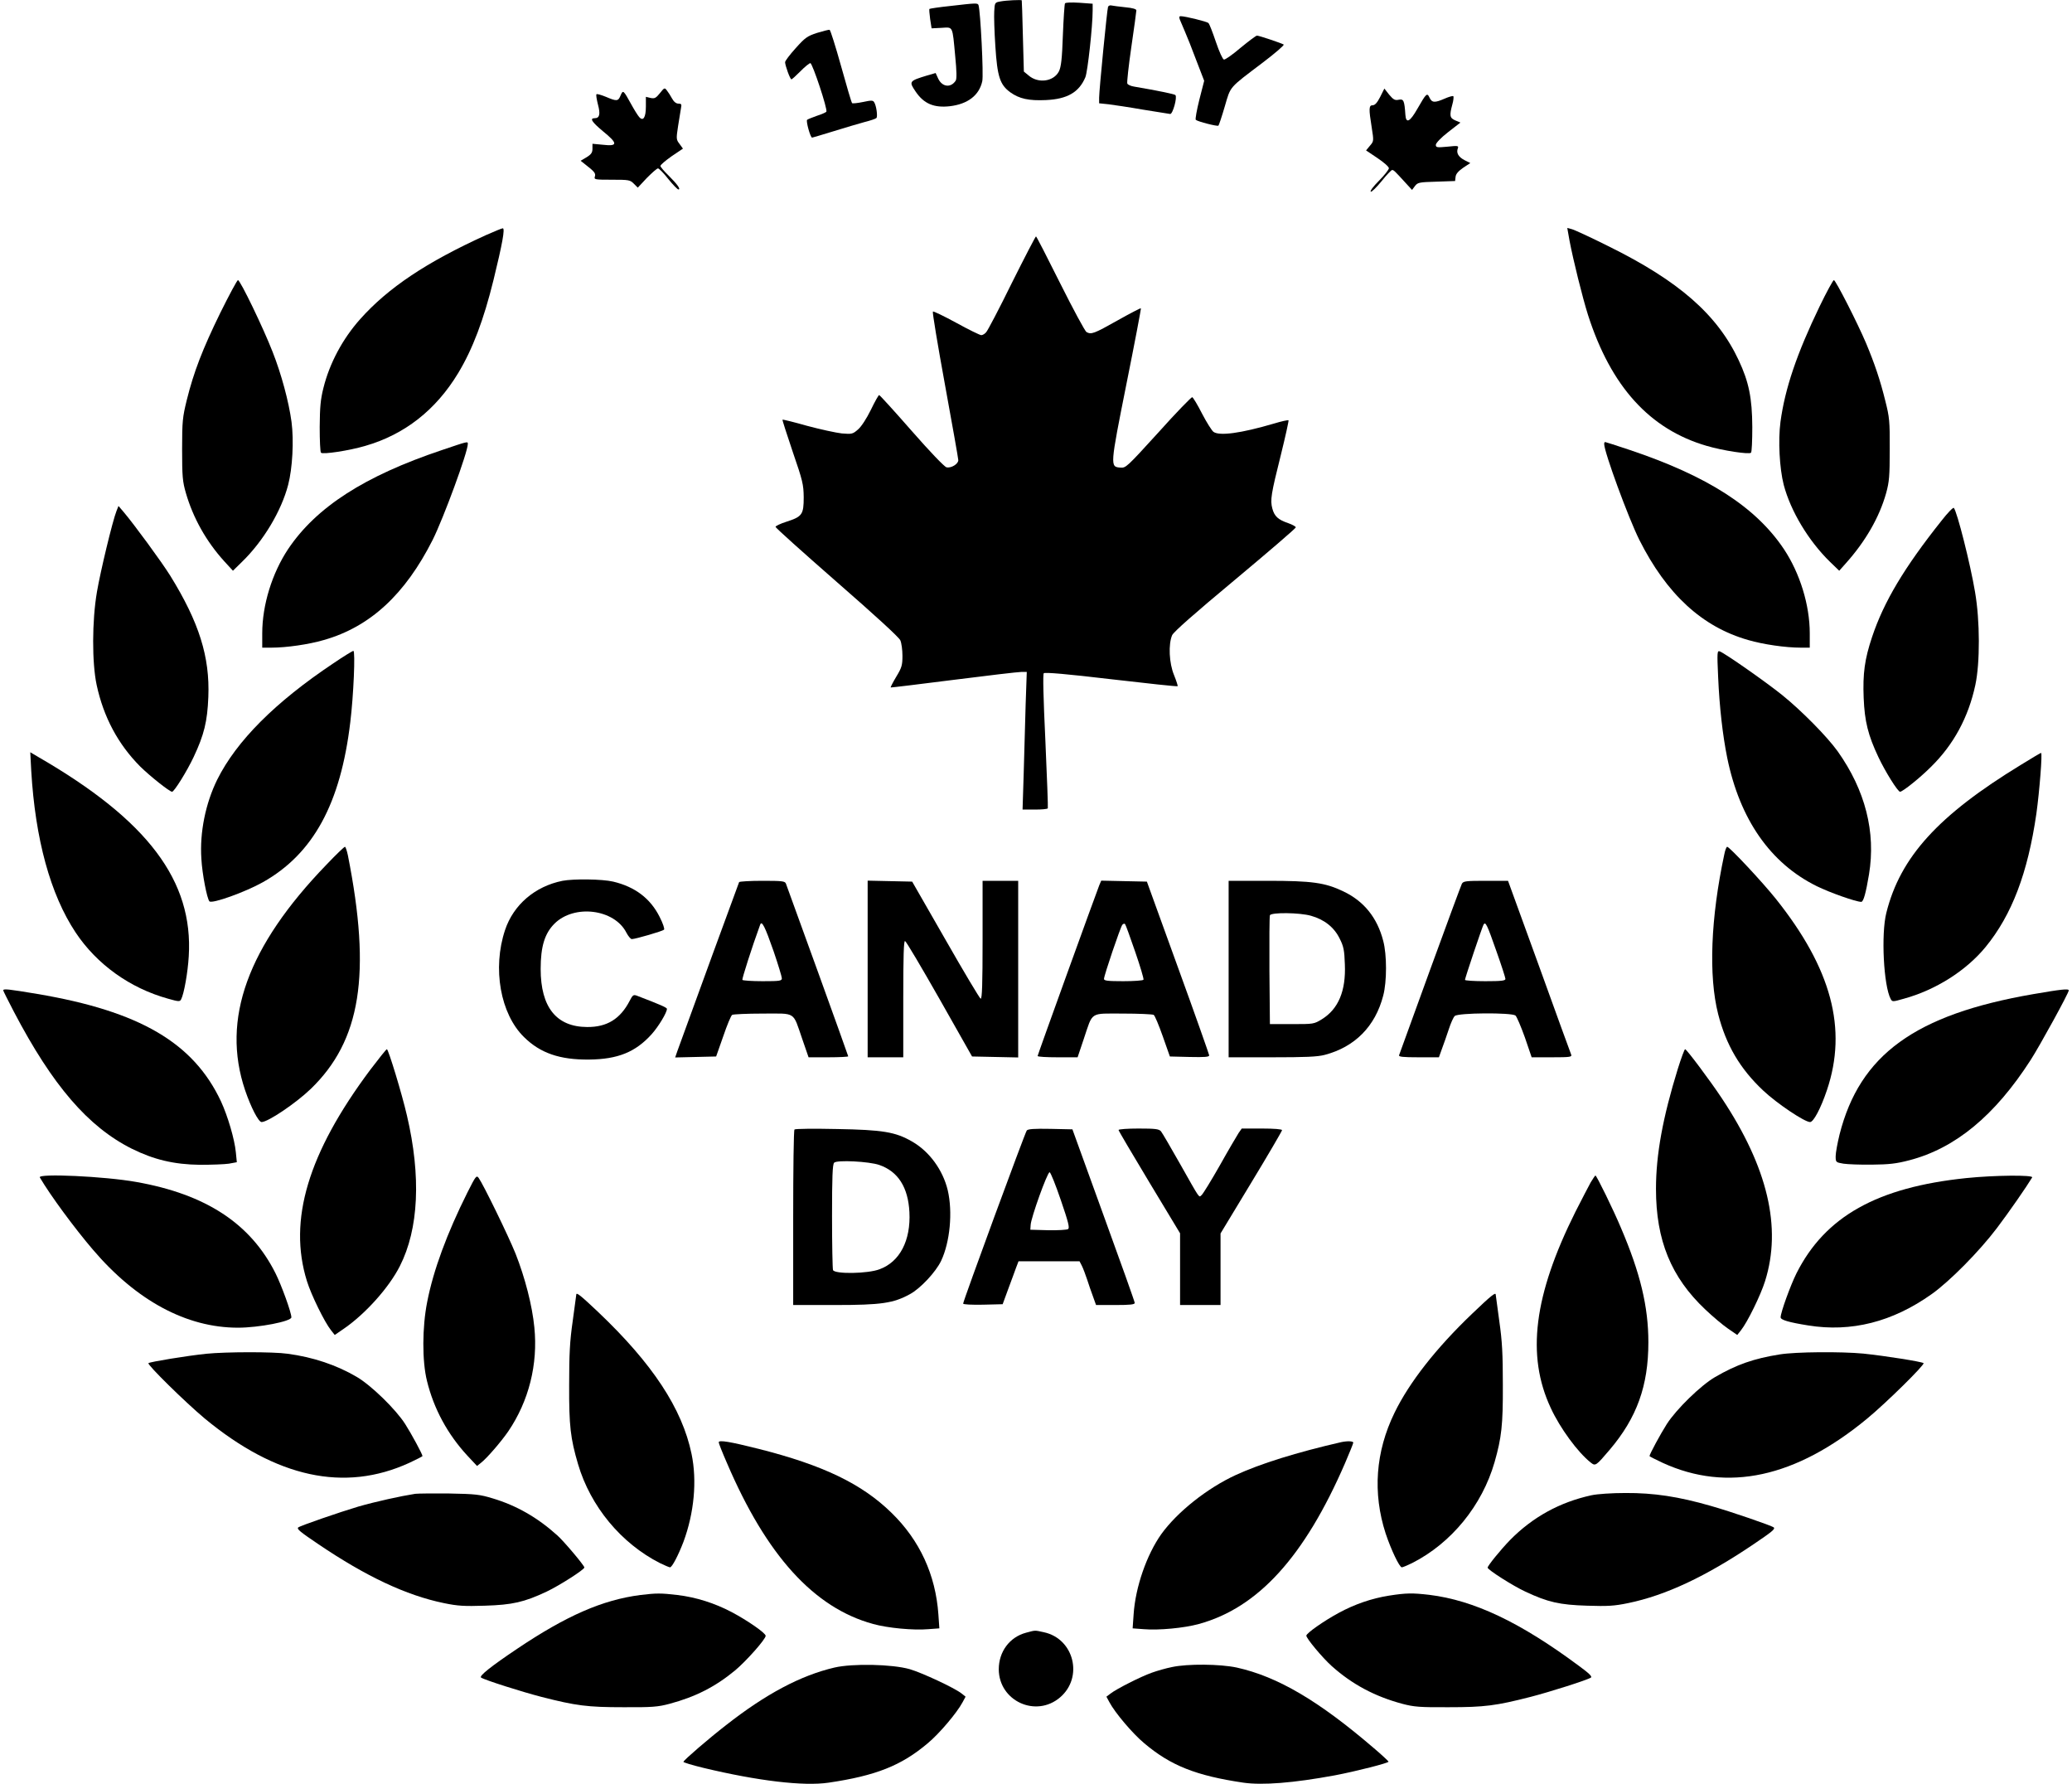
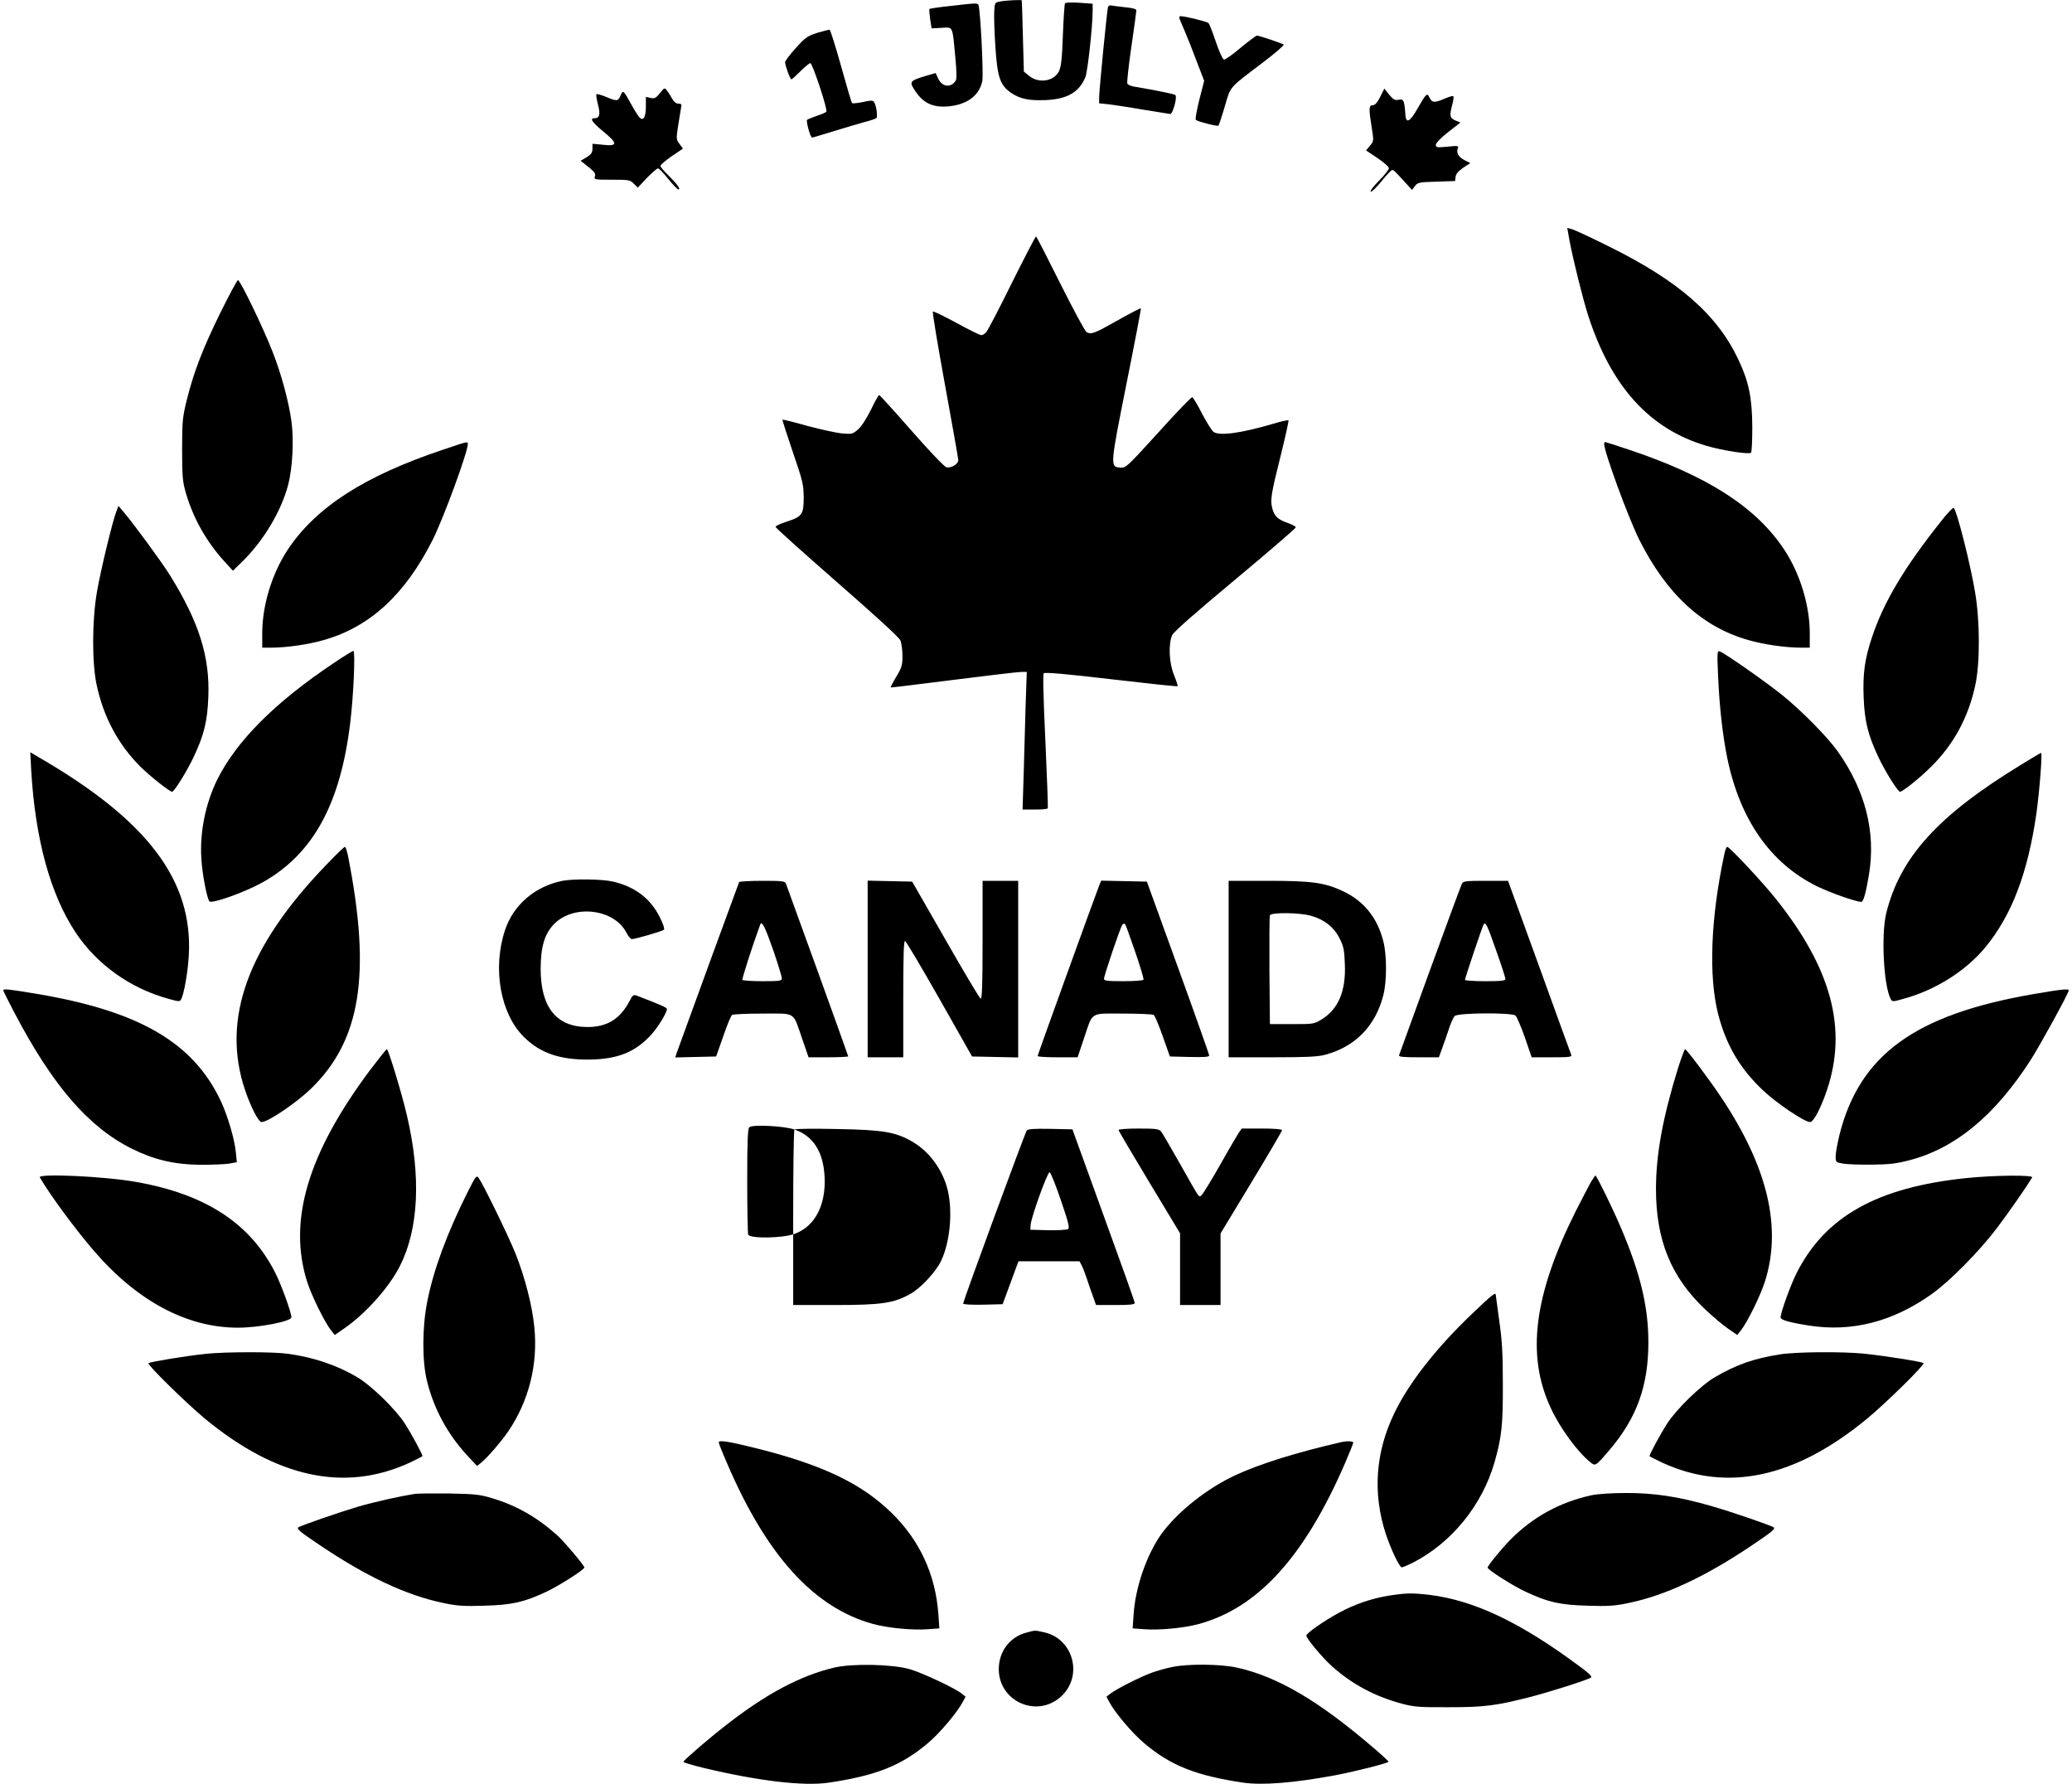
<svg xmlns="http://www.w3.org/2000/svg" version="1.0" width="1280pt" height="1102pt" viewBox="0 0 1280 1102" preserveAspectRatio="xMidYMid meet">
  <g transform="translate(0,1102) scale(0.1,-0.1)" fill="#000000" stroke="none">
    <path d="M6180 11011 c-34 -6 -35 -7 -38 -61 -2 -30 1 -128 7 -217 12 -186 28 -236 92 -283 56 -40 114 -53 221 -48 131 6 204 48 243 141 14 34 45 314 45 413 l0 41 -82 6 c-50 3 -85 2 -89 -4 -3 -6 -9 -94 -13 -197 -5 -146 -11 -195 -24 -222 -32 -64 -129 -78 -189 -25 l-28 23 -6 219 c-3 120 -6 219 -7 221 -3 4 -96 0 -132 -7z" />
    <path d="M5870 10983 c-68 -7 -126 -16 -128 -18 -3 -2 0 -30 4 -62 l9 -58 61 3 c73 4 67 17 85 -176 9 -91 10 -139 3 -150 -30 -46 -83 -40 -108 12 l-16 35 -52 -15 c-112 -34 -114 -37 -72 -99 51 -76 114 -102 212 -91 110 13 181 67 200 154 9 38 -11 431 -23 470 -5 14 -12 14 -175 -5z" />
    <path d="M6845 10978 c-6 -17 -55 -516 -55 -561 l0 -35 58 -6 c31 -4 127 -18 212 -33 85 -14 161 -26 169 -27 16 -1 45 104 32 117 -6 6 -113 28 -254 52 -21 3 -40 12 -43 19 -3 8 8 109 25 226 17 117 31 218 31 226 0 8 -23 15 -67 19 -38 4 -76 9 -86 11 -9 3 -19 -1 -22 -8z" />
    <path d="M7289 10898 c5 -13 19 -45 31 -73 12 -27 44 -107 70 -177 l49 -127 -30 -117 c-16 -64 -26 -120 -22 -124 12 -11 134 -42 140 -36 3 3 21 56 39 118 38 129 22 110 237 273 75 57 133 107 127 110 -15 9 -152 55 -165 55 -6 0 -51 -34 -101 -75 -49 -42 -95 -74 -103 -73 -8 2 -29 48 -50 110 -20 59 -40 111 -46 116 -10 9 -144 42 -171 42 -10 0 -11 -6 -5 -22z" />
    <path d="M5048 10817 c-61 -20 -74 -29 -133 -95 -36 -40 -65 -78 -65 -86 0 -20 31 -106 39 -106 4 0 29 23 56 50 27 28 55 50 61 50 13 0 108 -286 99 -300 -3 -4 -29 -16 -58 -25 -28 -10 -56 -21 -61 -25 -8 -8 20 -110 31 -110 3 0 62 18 131 39 70 22 156 47 192 57 36 9 69 20 74 25 9 8 0 77 -14 98 -7 12 -18 12 -69 1 -34 -7 -64 -10 -67 -7 -4 3 -34 106 -68 228 -34 122 -66 223 -71 225 -6 1 -40 -8 -77 -19z" />
    <path d="M4077 10445 c-25 -31 -33 -35 -58 -30 l-29 7 0 -60 c0 -68 -17 -94 -42 -64 -8 9 -30 44 -48 77 -49 89 -51 91 -66 56 -15 -37 -23 -38 -91 -9 -29 12 -55 19 -58 16 -4 -3 1 -32 9 -64 16 -59 10 -84 -20 -84 -33 0 -18 -23 50 -80 94 -76 94 -95 0 -84 l-64 6 0 -30 c0 -24 -7 -35 -36 -53 l-37 -22 24 -19 c62 -48 70 -58 64 -78 -6 -19 -2 -20 105 -20 104 0 112 -1 135 -24 l25 -25 56 60 c32 32 62 59 69 59 6 0 35 -29 63 -65 29 -36 57 -65 63 -65 16 0 -6 31 -60 85 -28 27 -51 54 -51 60 0 7 31 33 69 60 l70 47 -21 29 c-21 27 -21 32 -9 111 7 46 15 95 18 111 5 23 2 27 -16 27 -14 0 -28 11 -39 31 -9 17 -24 40 -32 50 -14 19 -16 18 -43 -16z" />
    <path d="M8526 10421 c-18 -35 -32 -51 -46 -51 -24 0 -25 -20 -6 -138 13 -83 13 -84 -11 -112 l-24 -29 70 -47 c39 -26 71 -54 71 -63 0 -8 -27 -43 -61 -77 -34 -34 -57 -64 -51 -68 5 -3 35 26 66 64 31 39 61 70 66 70 10 0 16 -6 79 -75 l44 -48 18 24 c17 22 25 24 133 27 l115 4 3 26 c2 18 17 35 47 56 l44 29 -36 18 c-38 20 -52 45 -41 73 6 16 0 17 -65 10 -65 -6 -71 -5 -71 12 1 11 31 43 76 78 l76 59 -31 13 c-35 15 -38 29 -19 99 7 24 9 47 6 51 -4 3 -28 -4 -53 -15 -62 -27 -79 -26 -94 6 -15 32 -20 27 -75 -69 -46 -81 -70 -93 -74 -38 -6 90 -11 100 -41 94 -23 -5 -33 0 -59 31 l-30 38 -26 -52z" />
-     <path d="M3000 9567 c-365 -166 -602 -324 -775 -518 -108 -121 -189 -272 -227 -425 -18 -72 -22 -118 -23 -241 0 -83 3 -155 8 -159 11 -12 175 13 273 42 243 70 436 221 574 449 90 149 158 329 219 577 54 221 72 318 57 318 -6 0 -54 -20 -106 -43z" />
    <path d="M9696 9533 c23 -120 79 -347 114 -458 142 -443 382 -707 734 -809 98 -29 262 -54 273 -42 5 4 8 76 8 159 -1 178 -21 278 -84 412 -132 282 -370 490 -806 705 -110 55 -212 102 -226 105 l-27 7 14 -79z" />
    <path d="M6251 9273 c-78 -159 -150 -296 -159 -305 -8 -10 -22 -18 -30 -18 -8 0 -78 34 -154 76 -77 42 -142 73 -145 70 -4 -4 30 -208 75 -454 45 -246 82 -455 82 -464 0 -24 -45 -51 -73 -44 -13 3 -103 97 -216 226 -106 121 -196 220 -200 220 -4 0 -27 -41 -51 -91 -26 -53 -59 -104 -79 -121 -33 -29 -38 -30 -100 -25 -36 4 -133 25 -215 47 -81 23 -150 40 -152 38 -2 -2 27 -91 63 -198 62 -180 67 -202 68 -281 0 -106 -9 -120 -106 -151 -38 -12 -69 -27 -68 -32 0 -6 171 -159 379 -341 235 -205 384 -341 392 -360 7 -16 13 -59 13 -95 0 -58 -4 -73 -38 -129 -21 -35 -36 -65 -35 -67 2 -1 176 20 388 47 212 27 400 49 419 49 l34 0 -7 -202 c-3 -112 -9 -303 -12 -425 l-7 -223 76 0 c42 0 78 3 80 8 2 4 -5 191 -15 416 -13 272 -16 412 -10 418 7 7 146 -5 416 -37 224 -26 408 -46 411 -43 2 2 -8 33 -22 68 -31 74 -36 191 -12 247 10 21 132 129 389 343 206 172 375 317 375 323 0 5 -21 17 -47 26 -62 21 -85 42 -98 90 -14 53 -8 89 53 333 28 113 49 209 47 212 -3 3 -44 -6 -90 -20 -204 -60 -337 -78 -374 -51 -10 8 -42 58 -70 112 -28 55 -55 100 -61 102 -5 1 -100 -96 -209 -218 -195 -214 -201 -220 -235 -217 -64 5 -64 7 38 518 51 254 91 464 89 466 -2 2 -68 -32 -146 -76 -144 -81 -160 -87 -190 -71 -9 5 -82 140 -162 300 -80 160 -147 291 -150 291 -3 0 -70 -129 -149 -287z" />
    <path d="M1361 9088 c-110 -225 -164 -365 -207 -538 -26 -106 -29 -130 -29 -305 0 -169 3 -199 23 -269 45 -155 125 -298 236 -421 l55 -60 56 55 c132 128 243 314 285 475 27 103 36 274 21 389 -17 126 -63 296 -117 433 -58 149 -200 443 -214 443 -5 0 -54 -91 -109 -202z" />
-     <path d="M11241 9128 c-141 -292 -214 -507 -242 -714 -15 -114 -6 -286 20 -388 43 -163 153 -346 286 -476 l57 -55 40 45 c122 136 208 285 250 435 19 70 22 104 22 270 1 174 -2 199 -27 298 -32 130 -66 230 -119 357 -53 125 -188 390 -199 390 -5 0 -45 -73 -88 -162z" />
    <path d="M2729 8240 c-477 -160 -775 -352 -949 -611 -99 -149 -160 -345 -160 -521 l0 -88 58 0 c91 0 230 20 322 47 286 81 503 282 673 619 67 134 217 542 217 592 0 17 2 17 -161 -38z" />
    <path d="M9910 8278 c0 -50 150 -458 217 -592 169 -336 388 -538 673 -619 92 -27 231 -47 323 -47 l57 0 0 88 c0 176 -61 372 -160 521 -174 260 -472 451 -952 612 -81 27 -149 49 -152 49 -3 0 -6 -5 -6 -12z" />
    <path d="M720 7865 c-25 -63 -100 -376 -121 -500 -31 -180 -31 -439 -2 -575 43 -200 133 -367 269 -504 61 -60 182 -156 197 -156 13 0 92 127 133 214 65 138 85 220 91 371 10 248 -57 461 -235 749 -53 85 -223 317 -290 396 l-30 35 -12 -30z" />
    <path d="M11993 7803 c-230 -289 -356 -501 -428 -717 -46 -137 -58 -226 -52 -376 6 -146 27 -230 91 -366 43 -91 120 -214 134 -214 17 1 123 86 190 153 140 137 232 306 275 507 29 136 29 395 -2 574 -29 173 -111 497 -131 519 -4 5 -39 -31 -77 -80z" />
    <path d="M2059 6923 c-358 -239 -598 -479 -717 -718 -72 -146 -109 -326 -98 -489 5 -93 35 -248 50 -263 16 -16 221 57 331 119 310 175 479 484 539 988 20 163 32 440 19 440 -5 0 -61 -34 -124 -77z" />
    <path d="M10614 6839 c8 -186 28 -360 56 -499 78 -381 267 -652 553 -793 81 -40 243 -97 275 -97 14 0 29 56 48 170 43 261 -23 519 -193 759 -66 92 -223 251 -343 348 -102 82 -352 257 -386 270 -16 6 -17 -6 -10 -158z" />
    <path d="M193 6259 c25 -422 118 -763 274 -998 131 -197 336 -344 571 -409 67 -19 73 -19 81 -4 18 35 41 165 47 265 29 467 -253 841 -930 1232 l-49 29 6 -115z" />
    <path d="M12484 6296 c-510 -311 -745 -569 -831 -914 -33 -131 -17 -450 27 -532 10 -18 12 -18 82 2 197 54 385 174 504 319 163 199 261 458 314 824 19 137 38 375 29 375 -3 0 -59 -33 -125 -74z" />
    <path d="M2017 5680 c-488 -505 -651 -955 -503 -1393 36 -106 83 -197 102 -197 39 0 210 115 303 204 310 299 376 708 230 1444 -6 28 -14 52 -18 52 -5 0 -56 -49 -114 -110z" />
    <path d="M10652 5743 c-84 -392 -98 -750 -38 -986 49 -191 135 -338 279 -473 84 -79 255 -194 289 -194 21 0 66 84 104 197 128 379 28 751 -315 1181 -83 104 -287 322 -301 322 -5 0 -13 -21 -18 -47z" />
    <path d="M3475 5580 c-170 -34 -303 -148 -355 -304 -79 -237 -29 -518 117 -661 100 -99 221 -141 403 -139 177 2 286 46 386 157 42 47 94 133 94 156 0 8 -38 25 -187 82 -20 7 -25 3 -43 -32 -58 -112 -140 -163 -263 -162 -190 1 -287 122 -287 359 0 138 25 219 85 279 122 122 371 91 445 -56 11 -21 26 -39 33 -39 22 0 190 49 199 58 5 5 -7 40 -27 79 -57 114 -152 186 -287 218 -67 16 -245 18 -313 5z" />
    <path d="M4566 5572 c-3 -6 -295 -804 -382 -1045 l-13 -38 127 3 126 3 44 125 c23 68 48 128 55 132 7 4 92 8 189 8 209 0 184 16 244 -157 l39 -113 122 0 c68 0 123 3 123 6 0 5 -364 1012 -385 1067 -6 15 -23 17 -145 17 -77 0 -141 -4 -144 -8z m213 -427 c28 -82 51 -158 51 -167 0 -16 -12 -18 -119 -18 -66 0 -122 4 -125 8 -3 6 58 199 110 341 10 28 30 -12 83 -164z" />
    <path d="M5360 5035 l0 -545 110 0 110 0 0 361 c0 266 3 360 11 357 7 -2 102 -163 213 -358 l201 -355 143 -3 142 -3 0 546 0 545 -110 0 -110 0 0 -366 c0 -273 -3 -365 -12 -362 -6 2 -104 166 -217 364 l-206 359 -137 3 -138 3 0 -546z" />
    <path d="M6791 5553 c-25 -64 -381 -1048 -381 -1055 0 -5 56 -8 123 -8 l124 0 38 113 c58 172 34 157 243 157 97 0 182 -4 189 -8 7 -4 32 -64 56 -132 l44 -125 122 -3 c93 -2 121 0 121 10 -1 7 -87 252 -193 543 l-192 530 -141 3 -141 3 -12 -28z m222 -412 c31 -90 54 -167 51 -172 -3 -5 -59 -9 -125 -9 -97 0 -119 3 -119 14 0 21 101 318 113 334 6 7 13 9 17 5 4 -4 32 -82 63 -172z" />
    <path d="M7590 5035 l0 -545 268 0 c206 0 281 3 326 15 186 49 312 176 361 366 23 86 23 253 0 338 -37 144 -120 246 -247 306 -113 54 -193 65 -469 65 l-239 0 0 -545z m509 329 c82 -23 143 -71 177 -141 25 -49 29 -73 32 -159 7 -164 -40 -276 -142 -339 -49 -30 -51 -30 -185 -30 l-136 0 -3 330 c-1 181 0 336 3 342 7 19 185 17 254 -3z" />
    <path d="M9031 5562 c-5 -10 -94 -250 -197 -533 -103 -283 -189 -520 -191 -526 -4 -10 24 -13 120 -13 l126 0 19 53 c11 28 29 82 42 120 12 37 28 74 37 82 19 20 350 22 375 3 8 -7 34 -68 58 -135 l42 -123 125 0 c113 0 125 2 119 17 -4 9 -93 254 -198 545 l-192 528 -137 0 c-123 0 -139 -2 -148 -18z m213 -416 c31 -87 56 -165 56 -172 0 -11 -25 -14 -125 -14 -69 0 -125 4 -125 8 0 11 107 329 115 342 12 20 22 -1 79 -164z" />
    <path d="M20 4903 c0 -3 30 -63 66 -132 239 -456 459 -711 729 -846 135 -67 260 -97 420 -99 72 0 152 3 179 7 l49 9 -6 61 c-8 82 -50 224 -92 315 -170 362 -502 556 -1133 663 -180 30 -212 34 -212 22z" />
    <path d="M12560 4880 c-729 -126 -1071 -374 -1196 -867 -13 -53 -24 -113 -24 -134 0 -37 1 -38 48 -46 26 -4 106 -7 177 -6 104 1 150 6 230 27 284 74 528 275 750 620 56 87 235 413 235 429 0 12 -46 7 -220 -23z" />
    <path d="M2286 4411 c-383 -513 -507 -927 -390 -1303 27 -87 109 -254 149 -304 l23 -29 58 40 c133 92 277 253 344 385 117 230 132 554 44 930 -31 135 -115 410 -124 410 -4 0 -50 -58 -104 -129z" />
    <path d="M10365 4419 c-93 -301 -135 -529 -135 -742 0 -317 93 -545 305 -745 44 -42 107 -95 139 -117 l58 -40 23 29 c40 50 122 217 149 304 104 331 16 702 -266 1127 -72 109 -219 305 -228 305 -4 0 -24 -54 -45 -121z" />
-     <path d="M4908 4044 c-5 -4 -8 -250 -8 -546 l0 -538 258 0 c286 0 361 11 463 67 65 35 160 137 193 206 55 117 72 301 41 435 -30 126 -114 241 -221 302 -102 59 -181 72 -464 77 -140 3 -258 2 -262 -3z m524 -219 c116 -40 178 -138 186 -291 9 -175 -59 -307 -184 -353 -72 -28 -278 -31 -288 -5 -3 9 -6 158 -6 333 0 240 3 320 13 330 17 18 216 8 279 -14z" />
+     <path d="M4908 4044 c-5 -4 -8 -250 -8 -546 l0 -538 258 0 c286 0 361 11 463 67 65 35 160 137 193 206 55 117 72 301 41 435 -30 126 -114 241 -221 302 -102 59 -181 72 -464 77 -140 3 -258 2 -262 -3z c116 -40 178 -138 186 -291 9 -175 -59 -307 -184 -353 -72 -28 -278 -31 -288 -5 -3 9 -6 158 -6 333 0 240 3 320 13 330 17 18 216 8 279 -14z" />
    <path d="M6343 4038 c-11 -14 -393 -1053 -393 -1069 0 -6 50 -8 122 -7 l122 3 33 90 c19 50 40 109 49 133 l16 42 189 0 188 0 14 -27 c8 -16 22 -53 32 -83 10 -30 26 -79 37 -107 l19 -53 120 0 c89 0 119 3 119 13 0 7 -87 251 -193 542 l-192 530 -136 3 c-101 2 -139 -1 -146 -10z m210 -429 c47 -137 56 -173 45 -180 -7 -5 -62 -8 -123 -7 l-110 3 2 30 c2 44 103 325 117 325 6 0 37 -77 69 -171z" />
    <path d="M6910 4041 c0 -5 86 -150 190 -323 l190 -315 0 -222 0 -221 125 0 125 0 0 221 0 221 190 314 c105 173 190 319 190 324 0 6 -49 10 -124 10 l-125 0 -19 -27 c-10 -16 -63 -105 -116 -200 -54 -95 -105 -178 -113 -184 -18 -15 -5 -34 -135 196 -56 99 -108 188 -116 198 -13 14 -33 17 -139 17 -67 0 -123 -4 -123 -9z" />
    <path d="M246 3748 c65 -111 215 -314 327 -445 269 -316 579 -483 897 -483 129 0 330 39 330 64 0 30 -61 198 -98 272 -154 307 -430 488 -860 564 -195 35 -611 54 -596 28z" />
    <path d="M2887 3654 c-125 -250 -210 -479 -248 -675 -31 -156 -32 -366 -1 -489 42 -171 127 -328 249 -460 l60 -64 25 20 c36 28 124 130 168 194 127 187 184 414 161 642 -13 135 -58 308 -116 455 -46 114 -199 427 -228 468 -14 18 -18 12 -70 -91z" />
    <path d="M9827 3718 c-13 -24 -56 -106 -95 -183 -257 -515 -304 -886 -152 -1211 57 -124 167 -274 247 -337 29 -23 32 -21 117 79 168 198 239 395 239 664 0 220 -50 428 -170 708 -46 110 -150 322 -157 322 -2 0 -15 -19 -29 -42z" />
    <path d="M12147 3744 c-551 -57 -872 -237 -1049 -588 -37 -74 -98 -242 -98 -272 0 -16 51 -31 170 -50 266 -43 521 21 764 194 111 79 293 263 402 407 75 99 185 258 218 313 10 16 -232 14 -407 -4z" />
-     <path d="M3560 3024 c0 -3 -10 -77 -22 -163 -18 -125 -22 -204 -22 -396 -1 -252 8 -328 55 -488 77 -261 266 -489 506 -611 29 -14 57 -26 62 -26 13 0 52 76 83 157 66 178 85 377 50 544 -58 279 -241 557 -576 875 -110 104 -136 125 -136 108z" />
    <path d="M9094 2906 c-223 -213 -388 -424 -479 -611 -118 -242 -136 -496 -55 -746 33 -99 85 -209 100 -209 6 0 34 12 63 26 243 123 433 356 510 624 43 151 52 229 51 475 0 192 -4 271 -22 396 -12 86 -22 160 -22 163 0 17 -28 -5 -146 -118z" />
    <path d="M1275 2659 c-118 -12 -349 -50 -358 -58 -9 -9 228 -242 349 -343 441 -364 862 -456 1262 -273 45 21 82 40 82 42 0 11 -68 137 -107 198 -58 91 -210 239 -299 291 -124 73 -269 122 -427 143 -90 13 -383 12 -502 0z" />
    <path d="M10995 2655 c-159 -25 -268 -63 -400 -140 -88 -51 -239 -198 -298 -290 -39 -61 -107 -187 -107 -198 0 -2 37 -21 82 -42 400 -183 821 -91 1262 273 121 100 358 334 349 343 -10 9 -237 45 -372 59 -138 13 -417 11 -516 -5z" />
    <path d="M4440 2112 c0 -6 22 -62 50 -126 245 -573 538 -896 904 -996 90 -25 248 -40 341 -32 l68 5 -6 86 c-17 244 -115 458 -290 628 -183 179 -423 294 -818 394 -179 45 -249 57 -249 41z" />
    <path d="M8285 2113 c-275 -63 -499 -133 -651 -203 -178 -82 -362 -229 -460 -365 -90 -127 -160 -327 -171 -496 l-6 -86 68 -5 c93 -8 251 7 341 32 366 100 653 416 903 993 28 65 51 122 51 127 0 10 -38 11 -75 3z" />
    <path d="M2565 1794 c-90 -14 -244 -48 -352 -79 -114 -34 -361 -119 -371 -129 -9 -10 12 -27 126 -104 293 -198 541 -315 774 -363 87 -18 126 -20 253 -16 170 5 244 22 382 87 80 38 233 136 233 149 0 12 -128 164 -168 199 -122 110 -252 184 -399 228 -79 24 -106 27 -268 30 -99 1 -193 0 -210 -2z" />
    <path d="M9831 1785 c-196 -43 -362 -134 -503 -277 -57 -59 -138 -158 -138 -170 0 -13 157 -113 233 -148 138 -65 212 -82 382 -87 127 -4 166 -2 253 16 233 48 481 165 774 363 114 77 135 94 126 104 -11 11 -265 98 -388 133 -201 58 -354 81 -529 80 -84 0 -173 -6 -210 -14z" />
-     <path d="M3956 1169 c-233 -30 -456 -127 -761 -332 -161 -108 -238 -169 -223 -178 22 -15 252 -88 372 -119 215 -55 285 -64 506 -64 179 -1 215 2 286 21 161 43 284 106 406 207 69 58 188 192 188 213 0 17 -111 94 -211 147 -105 55 -218 91 -334 105 -101 12 -131 12 -229 0z" />
    <path d="M8580 1165 c-107 -17 -211 -53 -309 -106 -91 -49 -201 -126 -201 -141 0 -17 98 -135 158 -189 126 -112 264 -186 435 -232 72 -19 107 -22 287 -21 221 0 291 9 506 64 120 31 350 104 372 119 10 6 -12 27 -75 73 -362 269 -647 404 -923 438 -104 12 -142 12 -250 -5z" />
    <path d="M6338 936 c-101 -27 -168 -117 -168 -226 1 -196 230 -301 379 -173 145 124 86 362 -100 402 -59 13 -51 13 -111 -3z" />
    <path d="M5155 721 c-209 -49 -424 -163 -670 -356 -106 -82 -258 -213 -263 -226 -2 -4 55 -21 125 -38 334 -80 617 -114 772 -91 291 43 449 105 613 244 71 59 180 188 214 252 l19 35 -25 20 c-43 34 -242 127 -320 150 -109 31 -352 36 -465 10z" />
    <path d="M7240 724 c-36 -7 -92 -23 -125 -35 -68 -24 -218 -100 -255 -129 l-25 -19 19 -35 c34 -64 143 -193 214 -252 164 -139 322 -201 613 -244 118 -17 309 -2 564 45 136 26 336 77 333 85 -2 4 -43 43 -93 85 -338 290 -592 440 -845 496 -103 22 -303 24 -400 3z" />
  </g>
</svg>